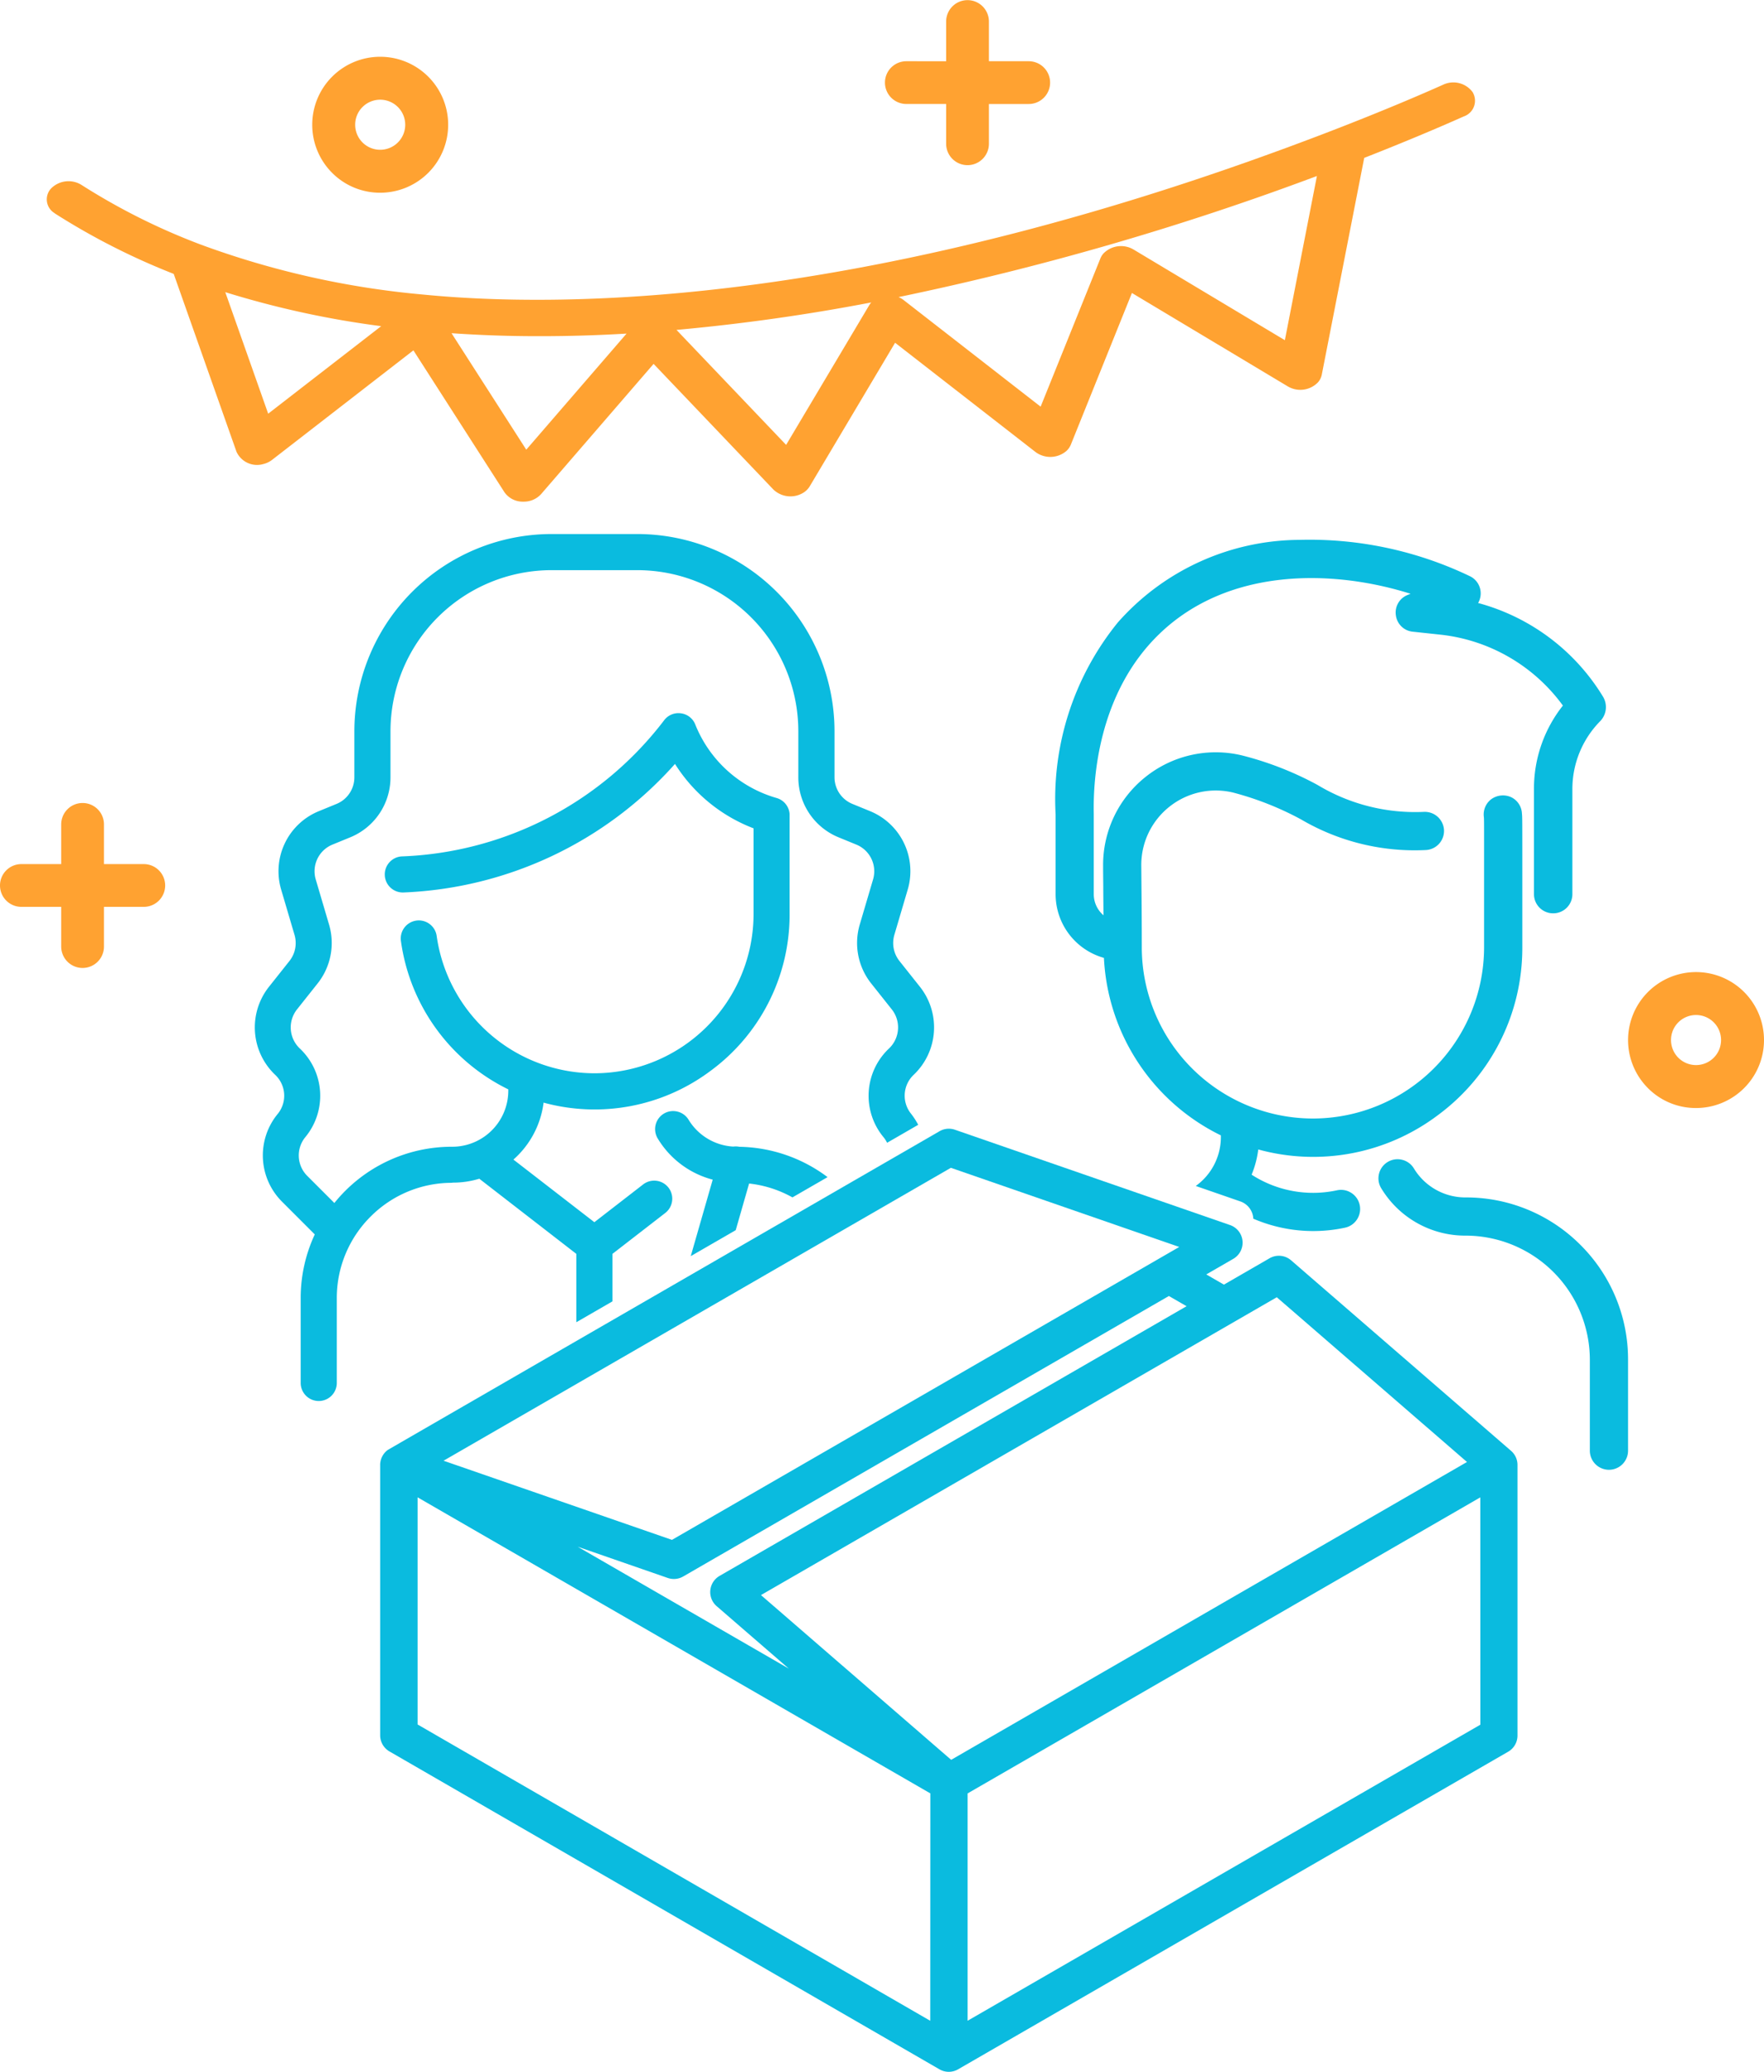
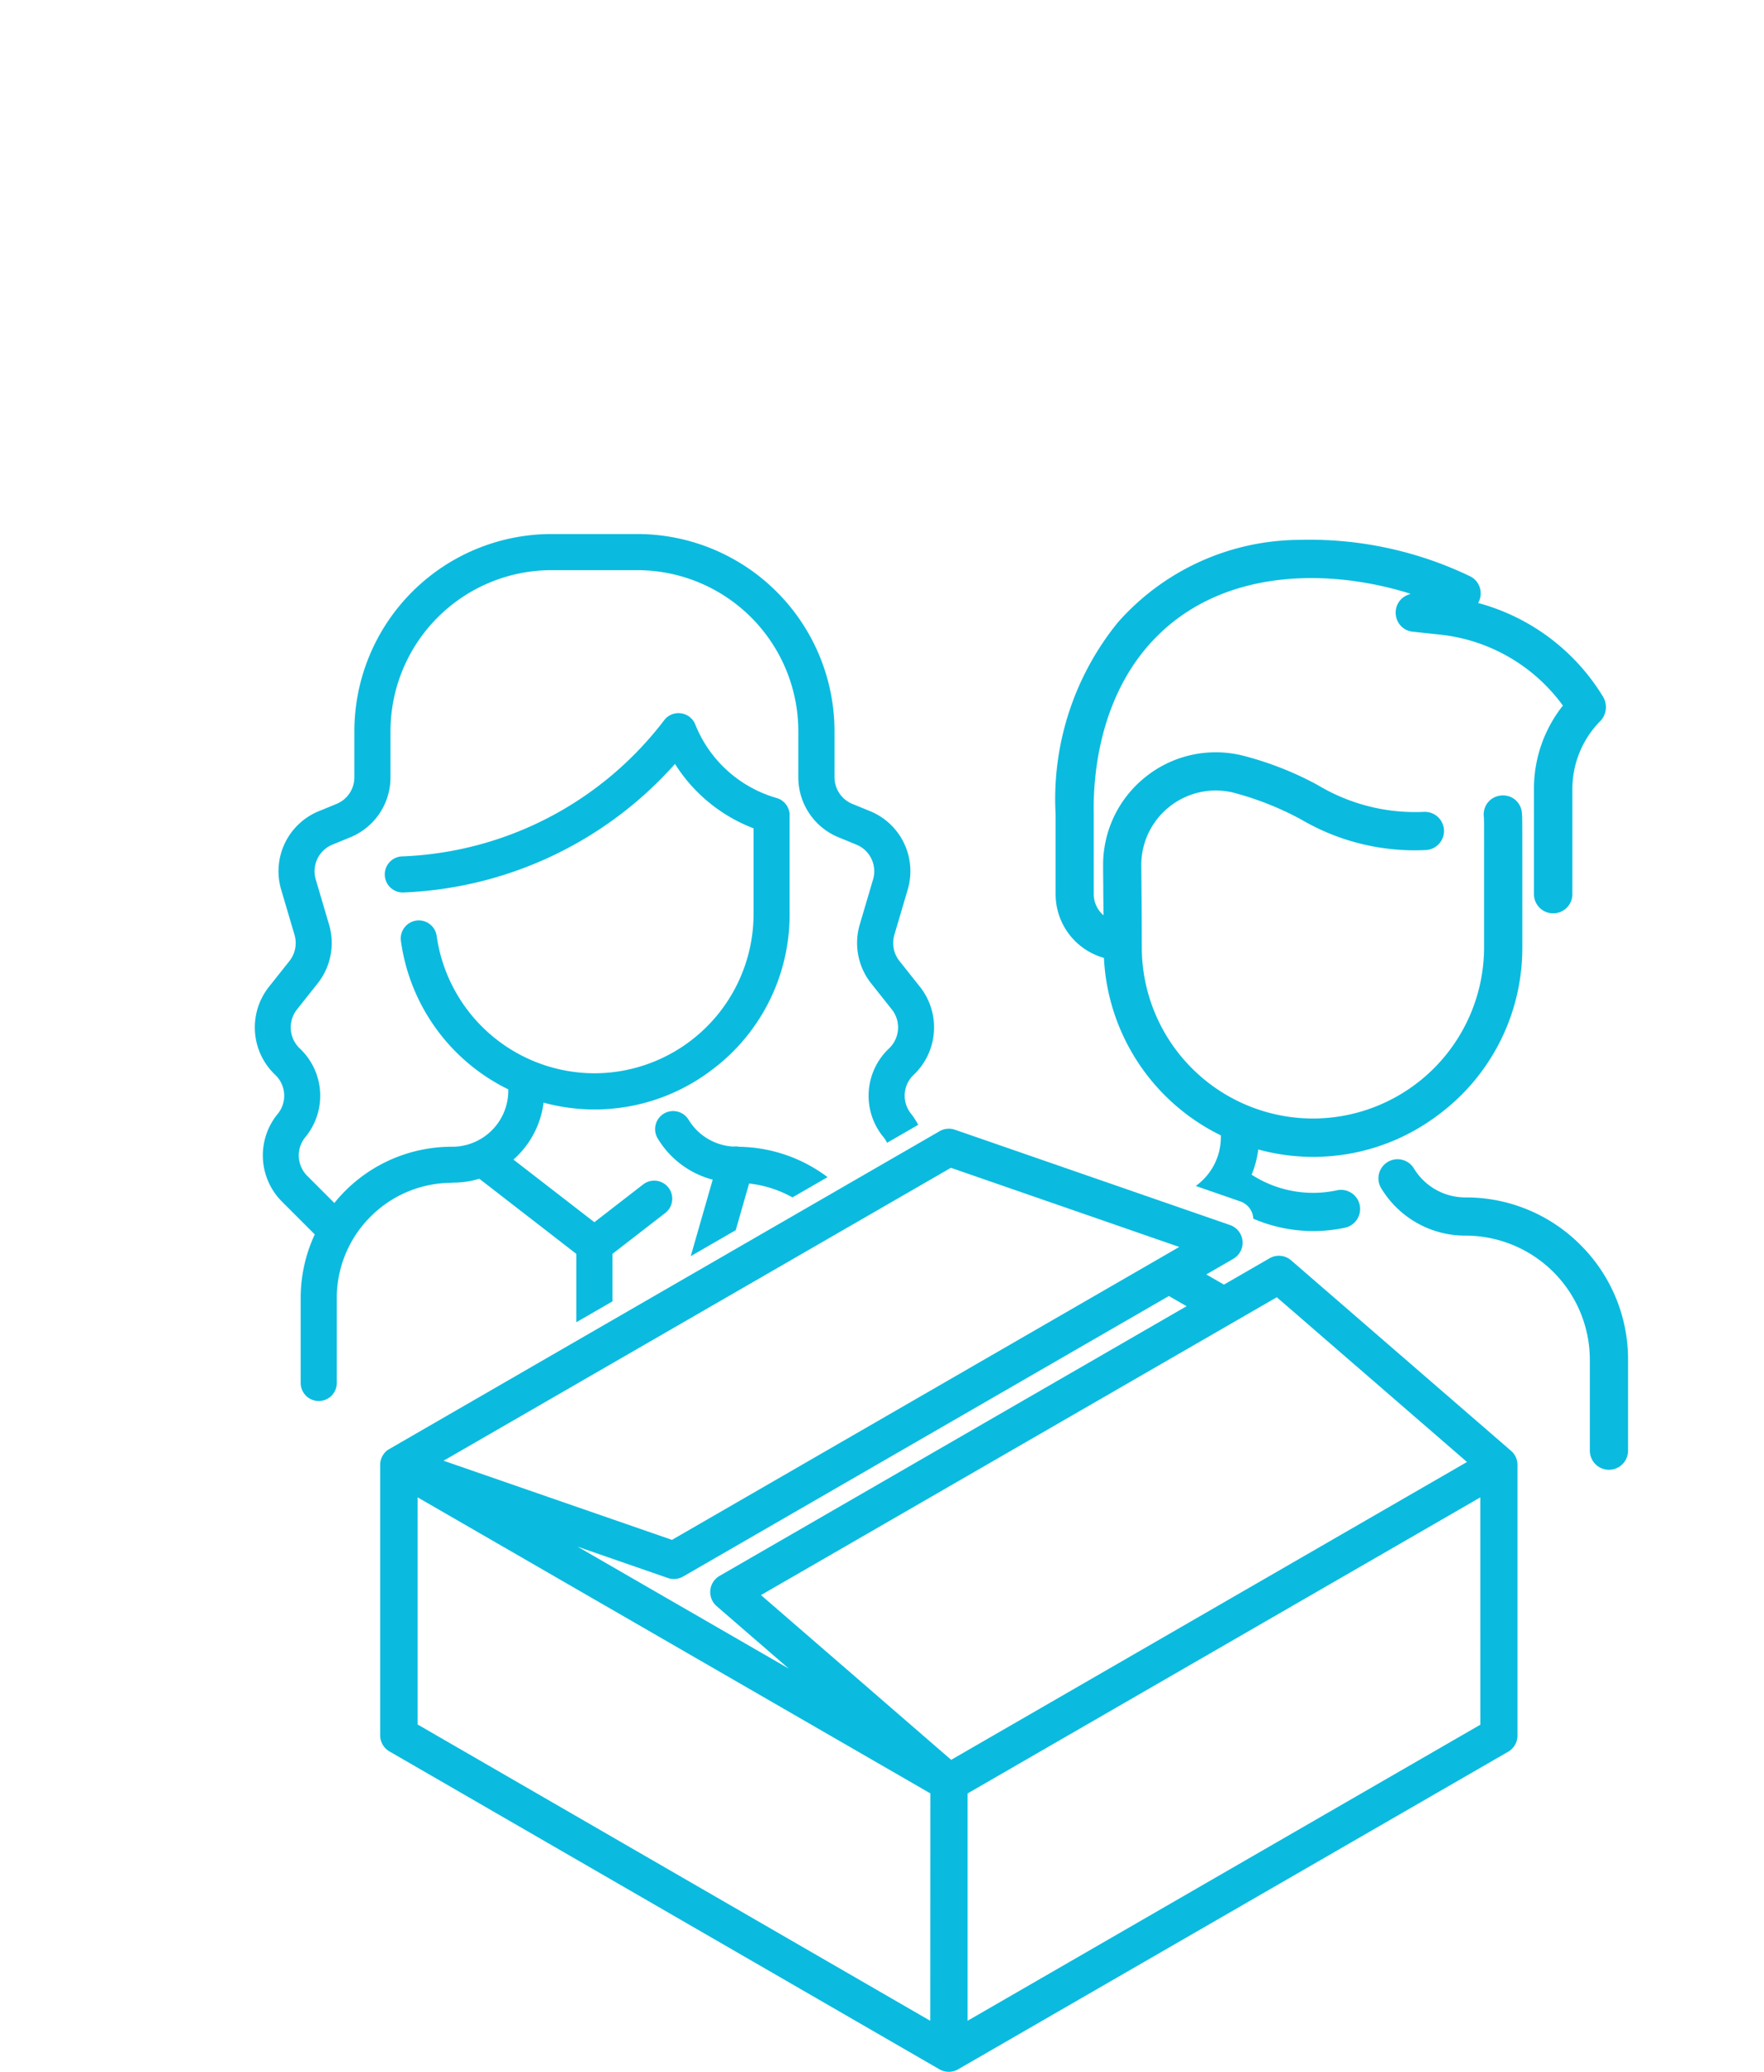
<svg xmlns="http://www.w3.org/2000/svg" width="115.511" height="135.643" viewBox="0 0 115.511 135.643">
  <defs>
    <style>.a{fill:#0abbdf;}.b{fill:#ffa231;}</style>
  </defs>
  <g transform="translate(309.008 16.552)">
    <g transform="translate(-292.321 18.409)">
      <path class="a" d="M-198.6,112.436l-14.409-12.478a1.222,1.222,0,0,0-1.411-.137l-2.99,1.727-1.156-.667,1.769-1.021a1.222,1.222,0,0,0,.605-1.174,1.221,1.221,0,0,0-.816-1.038l-18.014-6.24a1.221,1.221,0,0,0-1.047.118s-36.061,20.822-36.1,20.85a1.223,1.223,0,0,0-.382.473,1.213,1.213,0,0,0-.11.542l0,17.662a1.222,1.222,0,0,0,.61,1.058l36.013,20.811a1.219,1.219,0,0,0,.611.164,1.219,1.219,0,0,0,.611-.164l36.019-20.793a1.221,1.221,0,0,0,.611-1.058v-17.7A1.219,1.219,0,0,0-198.6,112.436Zm-21.255-9.475-30.582,17.657a1.224,1.224,0,0,0-.605.942,1.222,1.222,0,0,0,.416,1.04l4.726,4.09-13.825-7.981,5.9,2.045a1.22,1.22,0,0,0,1.011-.1l31.8-18.361ZM-235.29,93.9l14.956,5.181-33.219,19.178-14.957-5.182Zm-1.35,55.845-33.57-19.4V115.474l33.576,19.383Zm1.37-17.085-12.455-10.786,33.777-19.5,12.455,10.786Zm34.652-2.3-33.576,19.383V134.859l33.573-19.383Z" transform="translate(280.868 -52.403)" />
      <path class="a" d="M-241.257,91.979a3.67,3.67,0,0,1-2.927-1.757,1.174,1.174,0,0,0-.731-.534,1.176,1.176,0,0,0-.894.137,1.184,1.184,0,0,0-.395,1.625,5.968,5.968,0,0,0,3.6,2.694l-1.438,5.007,2.945-1.7.876-3.053a7.439,7.439,0,0,1,2.838.908l2.3-1.327a9.864,9.864,0,0,0-5.775-1.986A1.192,1.192,0,0,0-241.257,91.979Z" transform="translate(272.587 -51.872)" />
      <path class="a" d="M-271.72,76.971v-.012a5.925,5.925,0,0,0,1.775-.255l6.353,4.919V86.1l2.364-1.366v-3.11l3.46-2.679a1.183,1.183,0,0,0,.211-1.658,1.185,1.185,0,0,0-1.659-.211l-3.195,2.474-5.3-4.1a5.959,5.959,0,0,0,1.975-3.729,12.668,12.668,0,0,0,10.934-2.08,12.684,12.684,0,0,0,5.176-10.16c0-.047,0-6.575,0-6.658a1.181,1.181,0,0,0-.855-1.047,8.16,8.16,0,0,1-5.321-4.809,1.169,1.169,0,0,0-.938-.734,1.17,1.17,0,0,0-1.1.453A22.652,22.652,0,0,1-275,55.6a1.174,1.174,0,0,0-.822.379,1.175,1.175,0,0,0-.312.849,1.177,1.177,0,0,0,.379.822,1.177,1.177,0,0,0,.849.312,25.145,25.145,0,0,0,17.775-8.416,10.517,10.517,0,0,0,5.145,4.217v5.612A10.435,10.435,0,0,1-262.411,69.8a10.457,10.457,0,0,1-10.325-8.987,1.173,1.173,0,0,0-.457-.781,1.175,1.175,0,0,0-.875-.229,1.183,1.183,0,0,0-1.01,1.332,12.741,12.741,0,0,0,7.031,9.718v.093a3.673,3.673,0,0,1-3.675,3.664,9.863,9.863,0,0,0-7.714,3.683l-1.777-1.777a1.89,1.89,0,0,1-.147-2.508,4.252,4.252,0,0,0-.342-5.834,1.9,1.9,0,0,1-.183-2.553l1.35-1.7a4.258,4.258,0,0,0,.753-3.853l-.873-2.958a1.886,1.886,0,0,1,1.1-2.284l1.152-.472a4.239,4.239,0,0,0,2.642-3.936V47.4A10.553,10.553,0,0,1-265.223,36.86h5.627A10.552,10.552,0,0,1-249.055,47.4v3.018a4.241,4.241,0,0,0,2.642,3.936l1.152.472a1.886,1.886,0,0,1,1.1,2.284l-.873,2.958a4.26,4.26,0,0,0,.753,3.853l1.35,1.7a1.9,1.9,0,0,1-.183,2.553,4.252,4.252,0,0,0-.342,5.834,1.889,1.889,0,0,1,.214.342l2.037-1.176a4.736,4.736,0,0,0-.475-.734,1.88,1.88,0,0,1,.187-2.547,4.28,4.28,0,0,0,.411-5.744l-1.35-1.7a1.892,1.892,0,0,1-.334-1.712l.873-2.958a4.247,4.247,0,0,0-2.466-5.142l-1.152-.472a1.884,1.884,0,0,1-1.174-1.749V47.4a12.92,12.92,0,0,0-12.9-12.905h-5.627A12.921,12.921,0,0,0-278.126,47.4v3.018a1.883,1.883,0,0,1-1.174,1.749l-1.152.472a4.247,4.247,0,0,0-2.466,5.142l.873,2.958a1.892,1.892,0,0,1-.334,1.712l-1.35,1.7a4.281,4.281,0,0,0,.411,5.744,1.88,1.88,0,0,1,.187,2.547,4.278,4.278,0,0,0,.251,5.747l2.161,2.161a9.837,9.837,0,0,0-.922,4.185v5.54a1.183,1.183,0,0,0,1.182,1.182,1.183,1.183,0,0,0,1.182-1.182V84.531a7.511,7.511,0,0,1,2.213-5.347A7.513,7.513,0,0,1-271.72,76.971Z" transform="translate(284.644 -34.492)" />
      <g transform="translate(52.431 0.376)">
        <path class="a" d="M-172.242,45.318a13.751,13.751,0,0,0-8.179-6.135,1.251,1.251,0,0,0,.16-.777,1.247,1.247,0,0,0-.676-.967,24.272,24.272,0,0,0-11.194-2.389,15.958,15.958,0,0,0-11.886,5.411,18.34,18.34,0,0,0-4.071,12.568v5.219a4.331,4.331,0,0,0,3.164,4.17,13.681,13.681,0,0,0,7.658,11.621v.112a3.944,3.944,0,0,1-1.644,3.2l2.918,1.011a1.266,1.266,0,0,1,.846,1.077v.052a9.913,9.913,0,0,0,6.013.59,1.24,1.24,0,0,0,.786-.548,1.242,1.242,0,0,0,.17-.942,1.243,1.243,0,0,0-.548-.787,1.243,1.243,0,0,0-.942-.169,7.414,7.414,0,0,1-5.586-1.023,6.377,6.377,0,0,0,.435-1.651,13.57,13.57,0,0,0,11.781-2.26,13.6,13.6,0,0,0,5.51-10.975V57.077c0-3.844,0-3.844-.026-4.125a1.248,1.248,0,0,0-.71-1.058,1.31,1.31,0,0,0-1.282.123,1.254,1.254,0,0,0-.5,1.179c.016.157.015.354.014,3.651v4.881a11.219,11.219,0,0,1-11.207,11.207,11.22,11.22,0,0,1-11.207-11.207c0-1.588-.012-2.945-.022-4.035q-.006-.715-.011-1.308a4.871,4.871,0,0,1,1.849-3.87,4.869,4.869,0,0,1,4.195-.913,20.017,20.017,0,0,1,4.414,1.748,14.7,14.7,0,0,0,8.173,2.007,1.252,1.252,0,0,0,1.191-1.308,1.258,1.258,0,0,0-1.308-1.191,12.39,12.39,0,0,1-6.973-1.763,21.3,21.3,0,0,0-4.914-1.925,7.353,7.353,0,0,0-6.327,1.384,7.365,7.365,0,0,0-2.8,5.848c0,.434.007.885.011,1.364,0,.574.01,1.188.014,1.862a1.817,1.817,0,0,1-.637-1.379V52.99c-.05-2.249.269-7.9,4.3-11.786,4.515-4.352,11.333-4.238,16.444-2.625l-.2.081a1.233,1.233,0,0,0-.76,1.334,1.233,1.233,0,0,0,1.1,1.067l1.77.19a11.444,11.444,0,0,1,8.066,4.648,8.751,8.751,0,0,0-1.894,5.479v6.869A1.253,1.253,0,0,0-175.5,59.5a1.252,1.252,0,0,0,1.251-1.251V51.38a6.332,6.332,0,0,1,1.832-4.471A1.322,1.322,0,0,0-172.242,45.318Z" transform="translate(208.094 -35.041)" />
      </g>
      <path class="a" d="M-163.988,99.87a10.565,10.565,0,0,0-7.522-3.113,3.94,3.94,0,0,1-3.39-1.9,1.241,1.241,0,0,0-.773-.565,1.242,1.242,0,0,0-.946.147,1.243,1.243,0,0,0-.565.773,1.242,1.242,0,0,0,.147.946,6.423,6.423,0,0,0,5.527,3.1,8.142,8.142,0,0,1,8.133,8.133v5.947a1.253,1.253,0,0,0,1.251,1.251,1.252,1.252,0,0,0,1.251-1.251v-5.947A10.565,10.565,0,0,0-163.988,99.87Z" transform="translate(250.797 -53.321)" />
    </g>
-     <path class="b" d="M-304.013-.094a45.02,45.02,0,0,0,7.789,3.962l4.113,11.649a1.478,1.478,0,0,0,1.758.8,1.521,1.521,0,0,0,.564-.268l9.261-7.175,5.959,9.285a1.459,1.459,0,0,0,1.155.621c.032,0,.063,0,.095,0a1.523,1.523,0,0,0,1.149-.49L-264.8,9.76l7.845,8.227a1.616,1.616,0,0,0,1.99.19,1.255,1.255,0,0,0,.388-.4l5.591-9.4,9.2,7.157a1.623,1.623,0,0,0,2-.057,1.159,1.159,0,0,0,.308-.429l4-9.93,10.208,6.116a1.607,1.607,0,0,0,1.977-.268,1.091,1.091,0,0,0,.248-.5l2.778-14.193c3.127-1.226,5.387-2.209,6.516-2.713a1.087,1.087,0,0,0,.577-1.6,1.569,1.569,0,0,0-1.917-.482c-1.234.553-3.851,1.689-7.506,3.094-29.683,11.409-49.9,11.57-59.3,10.649a56.685,56.685,0,0,1-14.516-3.257,42.217,42.217,0,0,1-7.87-3.934,1.61,1.61,0,0,0-1.979.253,1.05,1.05,0,0,0,.25,1.615Zm82.649-2.447-2.1,10.75-9.909-5.937a1.608,1.608,0,0,0-1.977.268,1.126,1.126,0,0,0-.192.314l-3.914,9.707-8.98-6.987a1.424,1.424,0,0,0-.324-.187A185.967,185.967,0,0,0-221.364-2.54Zm-29.18,8.277a1.2,1.2,0,0,0-.132.176l-5.446,9.151L-263.3,7.536Q-256.864,6.951-250.544,5.737Zm-21.7,2.21q2.831,0,5.673-.169l-6.567,7.6-4.894-7.626q2.876.2,5.789.195Zm-10.394-.656-7.4,5.731-2.809-7.957A60.615,60.615,0,0,0-282.641,7.29Z" transform="translate(-1.409 -2.488)" />
-     <path class="b" d="M-274.708-2.224a4.45,4.45,0,0,0,4.452-4.449,4.45,4.45,0,0,0-4.449-4.452,4.45,4.45,0,0,0-4.452,4.449,4.45,4.45,0,0,0,1.3,3.148A4.418,4.418,0,0,0-274.708-2.224Zm-1.158-5.61a1.639,1.639,0,0,1,2.318,0,1.639,1.639,0,0,1,0,2.318,1.639,1.639,0,0,1-2.318,0,1.638,1.638,0,0,1-.479-1.158A1.634,1.634,0,0,1-275.867-7.834Z" transform="translate(-9.405 -1.71)" />
-     <path class="b" d="M-148.907,85.269a4.45,4.45,0,0,0,4.452-4.449,4.45,4.45,0,0,0-4.449-4.452,4.451,4.451,0,0,0-4.452,4.449,4.453,4.453,0,0,0,1.3,3.147A4.414,4.414,0,0,0-148.907,85.269Zm-1.158-5.61a1.639,1.639,0,0,1,2.318,0,1.639,1.639,0,0,1,0,2.318,1.64,1.64,0,0,1-2.318,0,1.643,1.643,0,0,1-.479-1.158A1.634,1.634,0,0,1-150.066,79.66Z" transform="translate(-49.042 -29.277)" />
-     <path class="b" d="M-224.4-11.145a1.4,1.4,0,0,0,1.4,1.4h2.607v2.606a1.4,1.4,0,0,0,1.4,1.4,1.4,1.4,0,0,0,1.4-1.4V-9.743h2.607a1.4,1.4,0,0,0,1.4-1.4,1.4,1.4,0,0,0-1.4-1.4h-2.607v-2.6a1.4,1.4,0,0,0-1.4-1.4,1.4,1.4,0,0,0-1.4,1.4v2.6H-223A1.4,1.4,0,0,0-224.4-11.145Z" transform="translate(-26.659)" />
-     <path class="b" d="M-309.008,65.6a1.4,1.4,0,0,0,1.4,1.4H-305V69.6a1.4,1.4,0,0,0,1.4,1.4,1.4,1.4,0,0,0,1.4-1.4V67h2.607a1.4,1.4,0,0,0,1.4-1.4,1.4,1.4,0,0,0-1.4-1.4H-302.2v-2.6a1.4,1.4,0,0,0-1.4-1.4,1.4,1.4,0,0,0-1.4,1.4v2.6h-2.606A1.4,1.4,0,0,0-309.008,65.6Z" transform="translate(0 -24.179)" />
  </g>
</svg>